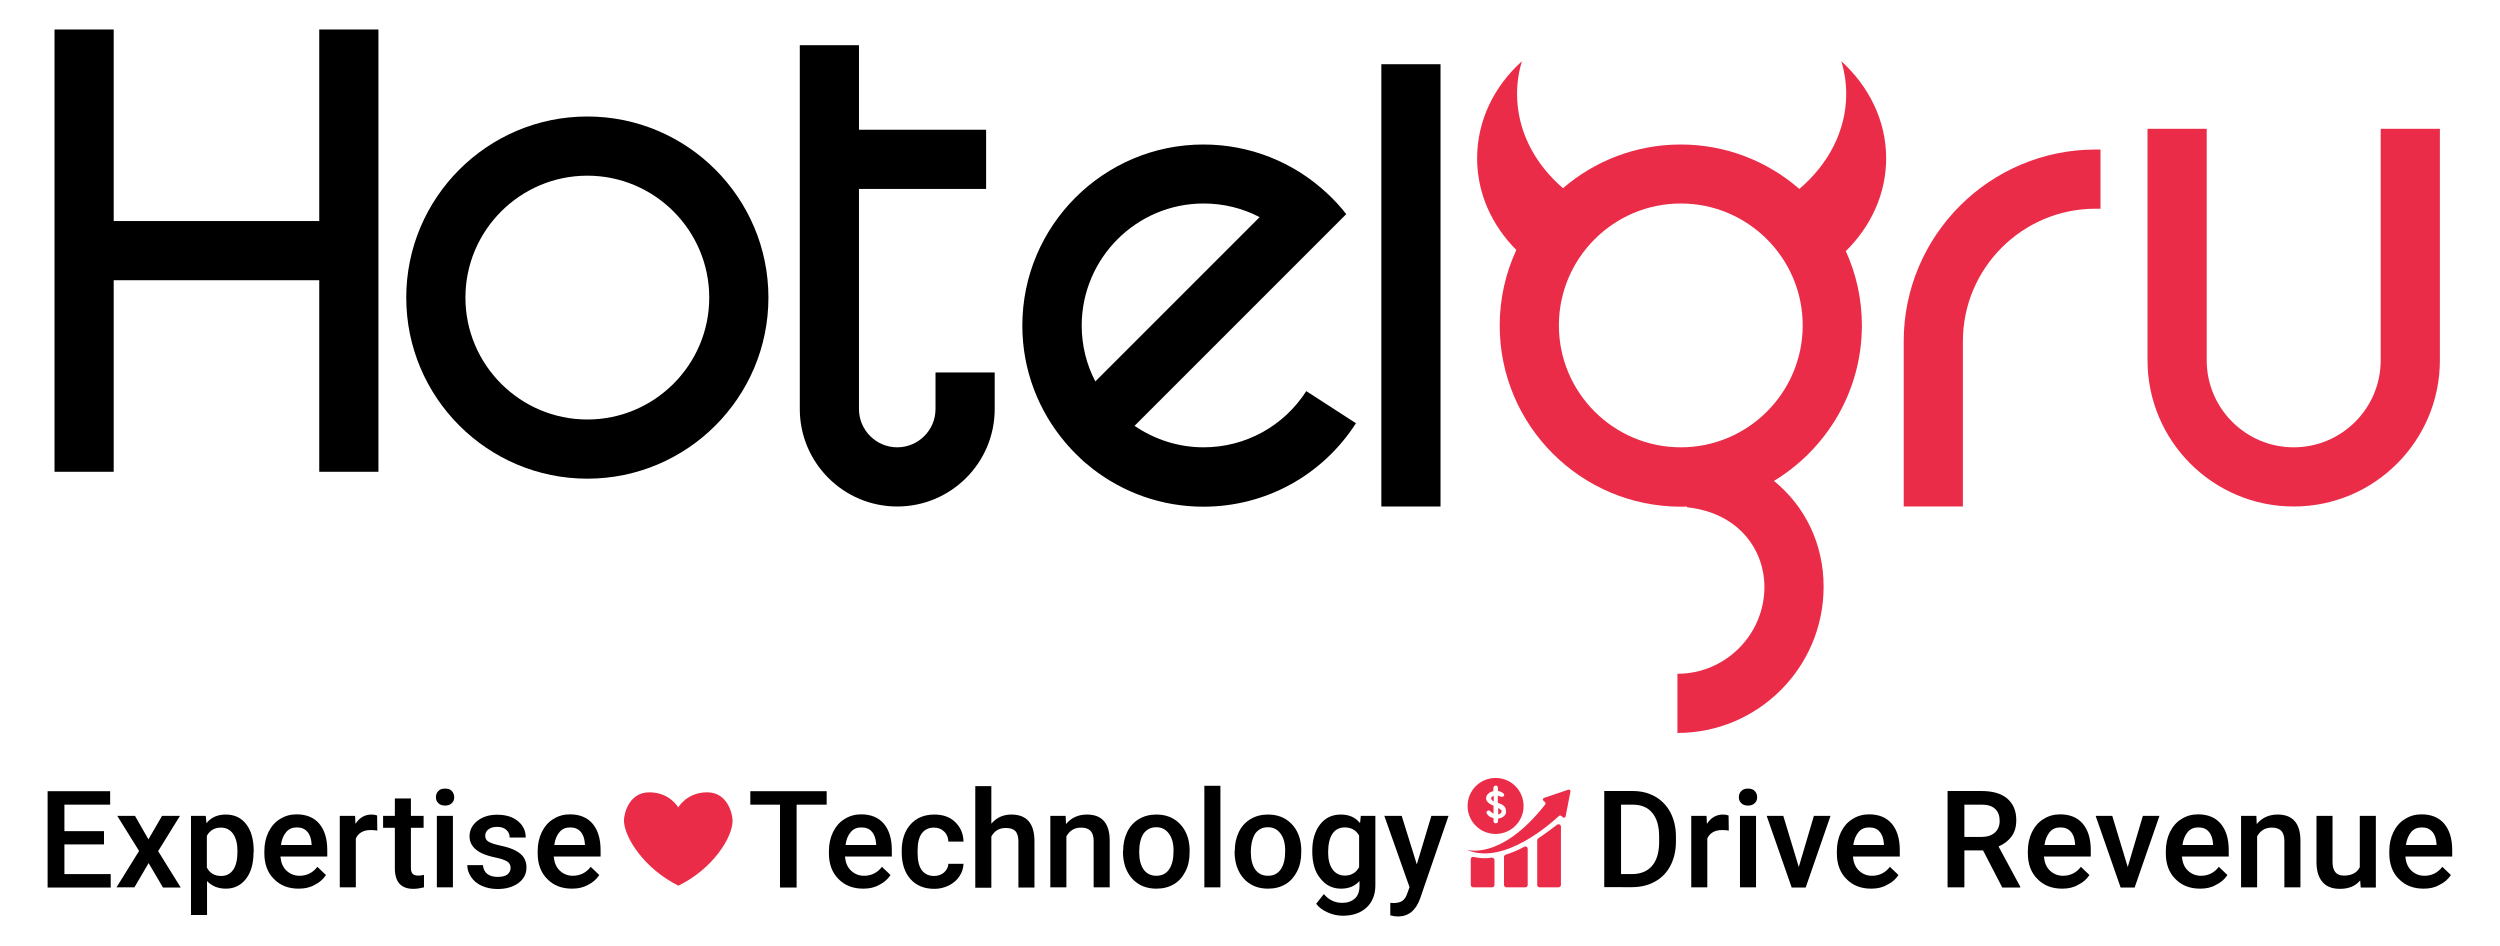
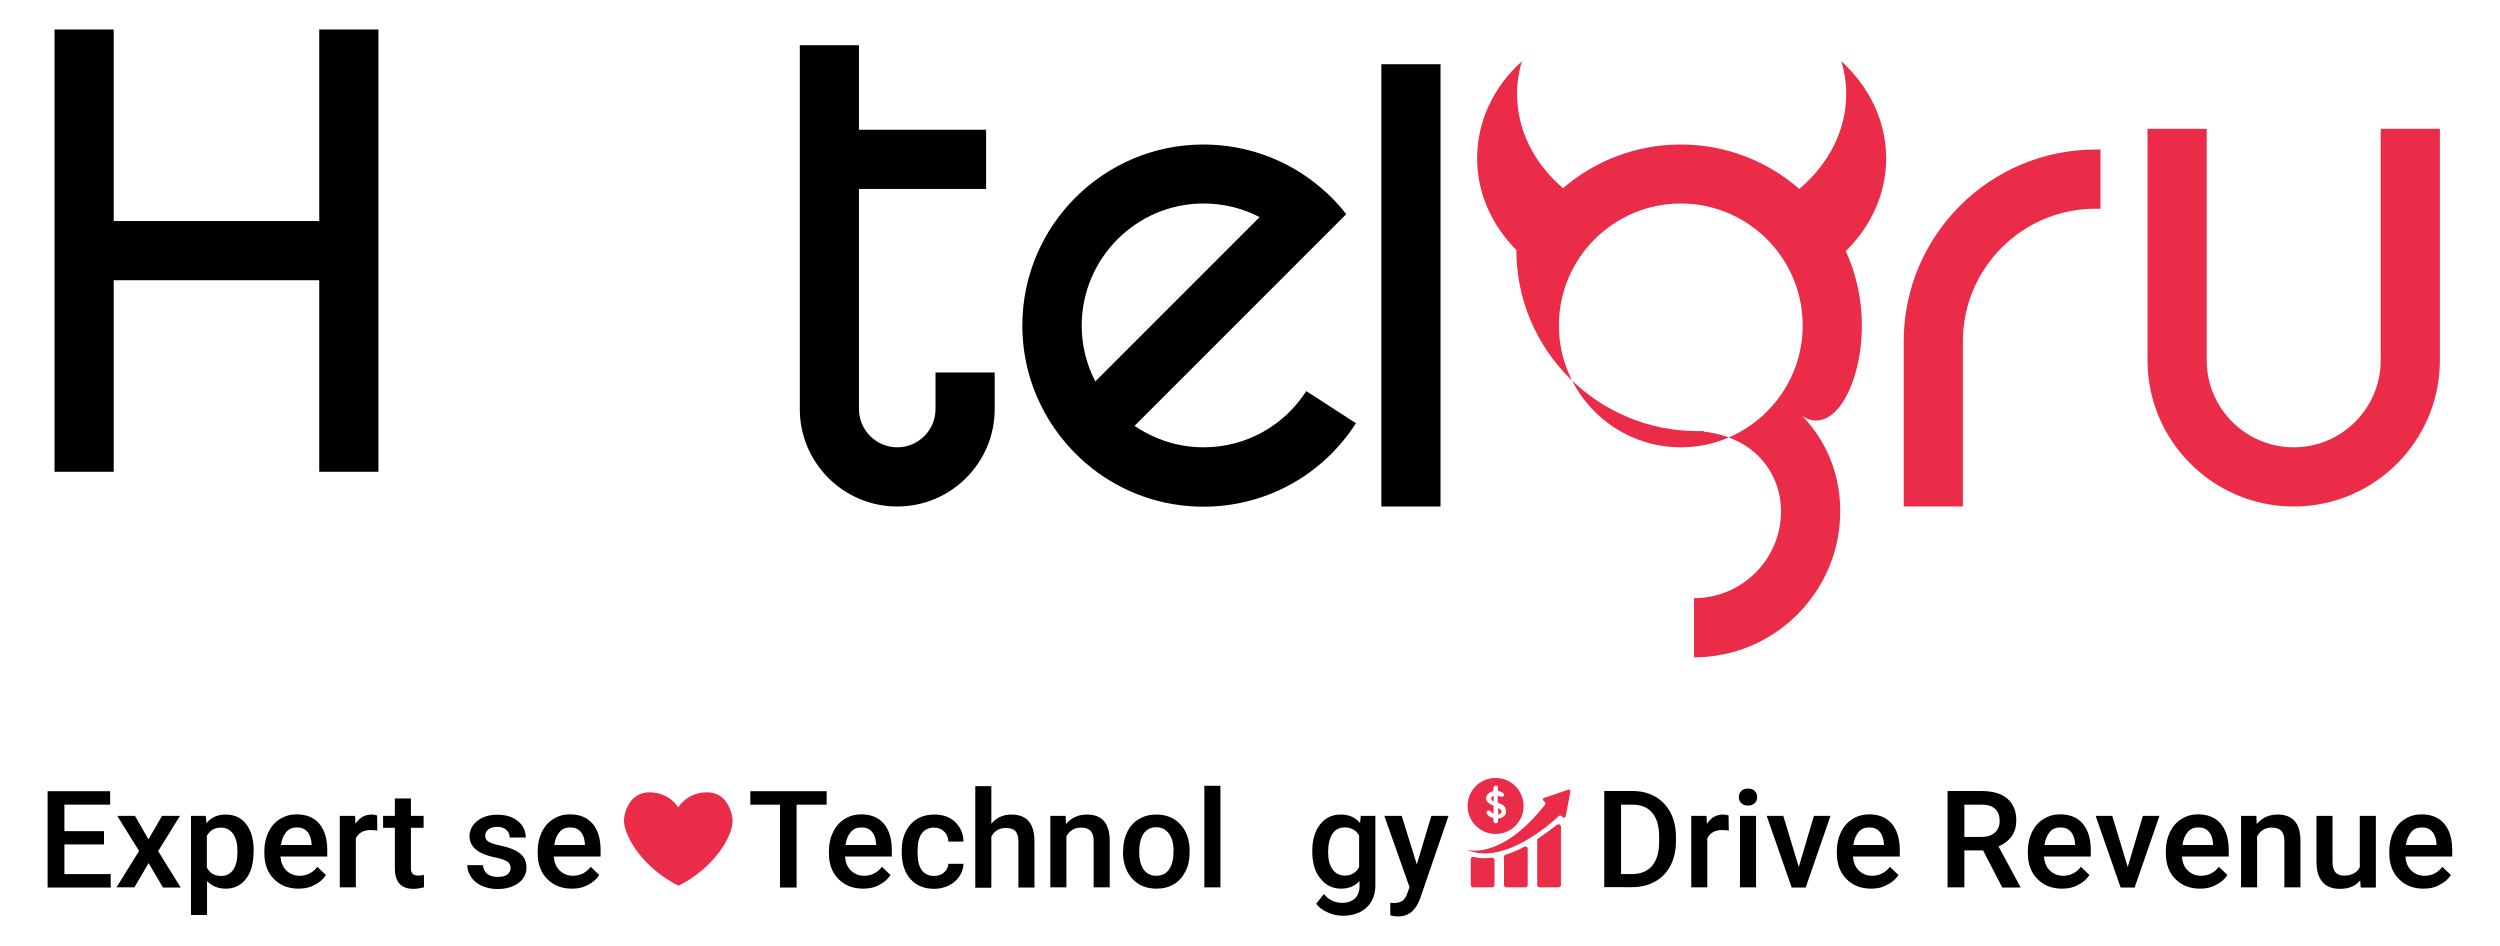
<svg xmlns="http://www.w3.org/2000/svg" version="1.1" id="Layer_3" x="0px" y="0px" viewBox="0 0 1339.1 506.6" style="enable-background:new 0 0 1339.1 506.6;" xml:space="preserve">
  <style type="text/css">
	.st0{fill:#EA2C48;}
</style>
  <g>
    <g>
      <g>
        <path class="st0" d="M1051.4,271.3h-31.7v-88.5c0-56.6,46.1-102.7,102.7-102.7h2.7v31.7h-2.7c-39.1,0-71,31.8-71,71V271.3z" />
      </g>
-       <path class="st0" d="M997.3,174.3c0-14.2-3.1-27.7-8.6-39.8c13.4-13.2,21.6-30.6,21.6-49.7c0-20.2-9.2-38.5-24-52    c1.7,5.6,2.6,11.4,2.6,17.5c0,19.8-9.6,37.7-25.1,50.9c-17-14.8-39.3-23.8-63.5-23.8c-24.1,0-46.1,8.8-63.1,23.4    c-15.2-13.1-24.6-30.8-24.6-50.5c0-6,0.9-11.9,2.6-17.5c-14.9,13.4-24,31.8-24,52c0,18.8,7.9,35.9,21,49.1    c-5.7,12.3-8.9,26-8.9,40.5c0,53.5,43.5,97,97,97c1.1,0,2.2,0,3.3-0.1l0,0.4c28.6,3.1,41.5,23.7,41.5,42.6    c0,25.7-20.9,46.6-46.6,46.6v31.7c43.2,0,78.3-35.1,78.3-78.3c0-23.1-10-43.2-26.6-56.7C978.4,240.5,997.3,209.6,997.3,174.3z     M900.3,239.6c-36,0-65.3-29.3-65.3-65.3s29.3-65.3,65.3-65.3s65.3,29.3,65.3,65.3S936.3,239.6,900.3,239.6z" />
+       <path class="st0" d="M997.3,174.3c0-14.2-3.1-27.7-8.6-39.8c13.4-13.2,21.6-30.6,21.6-49.7c0-20.2-9.2-38.5-24-52    c1.7,5.6,2.6,11.4,2.6,17.5c0,19.8-9.6,37.7-25.1,50.9c-17-14.8-39.3-23.8-63.5-23.8c-24.1,0-46.1,8.8-63.1,23.4    c-15.2-13.1-24.6-30.8-24.6-50.5c0-6,0.9-11.9,2.6-17.5c-14.9,13.4-24,31.8-24,52c0,18.8,7.9,35.9,21,49.1    c0,53.5,43.5,97,97,97c1.1,0,2.2,0,3.3-0.1l0,0.4c28.6,3.1,41.5,23.7,41.5,42.6    c0,25.7-20.9,46.6-46.6,46.6v31.7c43.2,0,78.3-35.1,78.3-78.3c0-23.1-10-43.2-26.6-56.7C978.4,240.5,997.3,209.6,997.3,174.3z     M900.3,239.6c-36,0-65.3-29.3-65.3-65.3s29.3-65.3,65.3-65.3s65.3,29.3,65.3,65.3S936.3,239.6,900.3,239.6z" />
      <g>
        <path d="M501.1,199.5v19.6c0,11.3-9.2,20.5-20.5,20.5c-11.3,0-20.5-9.2-20.5-20.5V101.2h68.1V69.5h-68.1V24.2h-31.7v194.9     c0,28.8,23.4,52.2,52.2,52.2s52.2-23.4,52.2-52.2v-19.6H501.1z" />
        <polygon points="171,118.4 60.9,118.4 60.9,15.8 29.2,15.8 29.2,252.7 60.9,252.7 60.9,150.1 171,150.1 171,252.7 202.7,252.7      202.7,15.8 171,15.8    " />
-         <path d="M314.6,62.4c-53.5,0-97,43.5-97,97s43.5,97,97,97s97-43.5,97-97S368.1,62.4,314.6,62.4z M314.6,224.7     c-36,0-65.3-29.3-65.3-65.3s29.3-65.3,65.3-65.3s65.3,29.3,65.3,65.3S350.6,224.7,314.6,224.7z" />
      </g>
      <g>
        <path d="M699.7,209.5c-12.1,18.8-32.6,30.1-55,30.1c-13.7,0-26.4-4.3-37-11.5l113.4-113.4c-3.1-4-6.6-7.8-10.3-11.2l0,0     c-18-16.8-41.5-26.1-66.2-26.1c-53.5,0-97,43.5-97,97c0,23.9,8.7,45.7,23,62.6c0,0,0.1,0.1,0.1,0.1c0.8,1,1.7,2,2.6,2.9     c0,0,0,0,0,0.1c1.8,1.9,3.6,3.7,5.5,5.5c0.1,0.1,0.1,0.1,0.2,0.2c0.9,0.8,1.8,1.7,2.8,2.5c0.1,0.1,0.2,0.2,0.3,0.2     c1,0.8,1.9,1.6,2.9,2.4c0,0,0,0,0,0l0,0c16.5,12.9,37.2,20.5,59.6,20.5c33.2,0,63.7-16.7,81.7-44.7L699.7,209.5z M644.7,109     c10.6,0,20.8,2.5,30,7.3l-88,88c-4.7-9-7.3-19.2-7.3-30C579.5,138.3,608.7,109,644.7,109z" />
      </g>
      <g>
        <rect x="739.9" y="34.4" width="31.7" height="236.9" />
      </g>
      <g>
        <path class="st0" d="M1228.6,271.3c-43.2,0-78.3-35.1-78.3-78.3v-124h31.7v124c0,25.7,20.9,46.6,46.6,46.6     c25.7,0,46.6-20.9,46.6-46.6v-124h31.7v124C1306.9,236.2,1271.8,271.3,1228.6,271.3z" />
      </g>
    </g>
    <g>
      <g id="XMLID_2_">
        <path d="M55.7,452.3H34.5v15.9h24.8v7.2H25.5v-51.6H59v7.2H34.5v14.2h21.2V452.3z" />
        <path d="M79.5,449.6l7.3-12.6h9.6l-11.7,18.9l12.1,19.5h-9.5l-7.7-13.1L72,475.3h-9.6l12.1-19.5L62.8,437h9.5L79.5,449.6z" />
        <path d="M135.8,456.5c0,5.9-1.3,10.7-4,14.2s-6.3,5.3-10.8,5.3c-4.2,0-7.6-1.4-10.1-4.1v18.2h-8.6V437h7.9l0.4,3.9     c2.5-3.1,6-4.6,10.3-4.6c4.7,0,8.3,1.7,11,5.2s4,8.3,4,14.5V456.5z M127.2,455.8c0-3.8-0.8-6.9-2.3-9.1c-1.5-2.2-3.7-3.4-6.5-3.4     c-3.5,0-6,1.5-7.6,4.4v17c1.6,3,4.1,4.5,7.7,4.5c2.7,0,4.9-1.1,6.4-3.3C126.5,463.6,127.2,460.3,127.2,455.8z" />
        <path d="M160,476c-5.5,0-9.9-1.7-13.3-5.2c-3.4-3.4-5.1-8-5.1-13.7v-1.1c0-3.8,0.7-7.2,2.2-10.3c1.5-3,3.5-5.4,6.2-7     c2.7-1.7,5.6-2.5,8.9-2.5c5.2,0,9.3,1.7,12.1,5c2.8,3.3,4.3,8,4.3,14.1v3.5h-25.1c0.3,3.2,1.3,5.7,3.2,7.5c1.9,1.8,4.2,2.8,7,2.8     c3.9,0,7.2-1.6,9.6-4.8l4.6,4.4c-1.5,2.3-3.6,4.1-6.1,5.3C166.1,475.4,163.2,476,160,476z M159,443.2c-2.4,0-4.3,0.8-5.7,2.5     c-1.5,1.7-2.4,4-2.8,6.9h16.4v-0.6c-0.2-2.9-1-5.1-2.3-6.5C163.2,443.9,161.4,443.2,159,443.2z" />
        <path d="M202.1,444.9c-1.1-0.2-2.3-0.3-3.5-0.3c-3.9,0-6.6,1.5-8,4.5v26.2H182V437h8.2l0.2,4.3c2.1-3.3,5-5,8.6-5     c1.2,0,2.2,0.2,3,0.5L202.1,444.9z" />
        <path d="M220.1,427.7v9.3h6.8v6.4h-6.8v21.4c0,1.5,0.3,2.5,0.9,3.2c0.6,0.7,1.6,1,3.1,1c1,0,2-0.1,3-0.4v6.7     c-2,0.5-3.9,0.8-5.7,0.8c-6.6,0-9.9-3.7-9.9-11v-21.7h-6.3V437h6.3v-9.3H220.1z" />
-         <path d="M233.5,427c0-1.3,0.4-2.4,1.3-3.3c0.8-0.9,2-1.3,3.6-1.3s2.8,0.4,3.6,1.3s1.3,2,1.3,3.3c0,1.3-0.4,2.4-1.3,3.2     c-0.9,0.9-2.1,1.3-3.6,1.3s-2.8-0.4-3.6-1.3C233.9,429.4,233.5,428.3,233.5,427z M242.7,475.3H234V437h8.6V475.3z" />
        <path d="M273.5,464.9c0-1.5-0.6-2.7-1.9-3.5c-1.3-0.8-3.4-1.5-6.3-2.1c-2.9-0.6-5.4-1.4-7.3-2.3c-4.3-2.1-6.5-5.1-6.5-9     c0-3.3,1.4-6.1,4.2-8.3c2.8-2.2,6.3-3.3,10.6-3.3c4.6,0,8.3,1.1,11.1,3.4c2.8,2.3,4.2,5.2,4.2,8.8h-8.6c0-1.7-0.6-3-1.8-4.1     c-1.2-1.1-2.9-1.6-4.9-1.6c-1.9,0-3.4,0.4-4.6,1.3c-1.2,0.9-1.8,2-1.8,3.5c0,1.3,0.6,2.4,1.7,3.1c1.1,0.7,3.4,1.5,6.7,2.2     c3.4,0.7,6,1.6,8,2.7c1.9,1,3.4,2.3,4.3,3.7c0.9,1.4,1.4,3.2,1.4,5.2c0,3.5-1.4,6.2-4.3,8.4c-2.9,2.1-6.6,3.2-11.2,3.2     c-3.1,0-5.9-0.6-8.4-1.7c-2.5-1.1-4.4-2.7-5.7-4.7c-1.4-2-2.1-4.1-2.1-6.4h8.4c0.1,2,0.9,3.6,2.3,4.7c1.4,1.1,3.3,1.6,5.6,1.6     c2.3,0,4-0.4,5.2-1.3C272.9,467.4,273.5,466.3,273.5,464.9z" />
        <path d="M306.4,476c-5.5,0-9.9-1.7-13.3-5.2c-3.4-3.4-5.1-8-5.1-13.7v-1.1c0-3.8,0.7-7.2,2.2-10.3c1.5-3,3.5-5.4,6.2-7     c2.7-1.7,5.6-2.5,8.9-2.5c5.2,0,9.3,1.7,12.1,5c2.8,3.3,4.3,8,4.3,14.1v3.5h-25.1c0.3,3.2,1.3,5.7,3.2,7.5c1.9,1.8,4.2,2.8,7,2.8     c3.9,0,7.2-1.6,9.6-4.8l4.6,4.4c-1.5,2.3-3.6,4.1-6.1,5.3C312.4,475.4,309.6,476,306.4,476z M305.4,443.2c-2.4,0-4.3,0.8-5.7,2.5     c-1.5,1.7-2.4,4-2.8,6.9h16.4v-0.6c-0.2-2.9-1-5.1-2.3-6.5C309.6,443.9,307.7,443.2,305.4,443.2z" />
      </g>
      <g id="XMLID_120_">
        <path d="M442.8,431h-16.1v44.4h-8.9V431h-15.9v-7.2h40.9V431z" />
        <path d="M462.4,476c-5.5,0-9.9-1.7-13.3-5.2c-3.4-3.4-5.1-8-5.1-13.7v-1.1c0-3.8,0.7-7.2,2.2-10.3c1.5-3,3.5-5.4,6.2-7     c2.7-1.7,5.6-2.5,8.9-2.5c5.2,0,9.3,1.7,12.1,5c2.8,3.3,4.3,8,4.3,14.1v3.5h-25.1c0.3,3.2,1.3,5.7,3.2,7.5c1.9,1.8,4.2,2.8,7,2.8     c3.9,0,7.2-1.6,9.6-4.8l4.6,4.4c-1.5,2.3-3.6,4.1-6.1,5.3C468.5,475.4,465.6,476,462.4,476z M461.4,443.2c-2.4,0-4.3,0.8-5.7,2.5     c-1.5,1.7-2.4,4-2.8,6.9h16.4v-0.6c-0.2-2.9-1-5.1-2.3-6.5C465.7,443.9,463.8,443.2,461.4,443.2z" />
        <path d="M500.3,469.2c2.1,0,3.9-0.6,5.4-1.9c1.4-1.3,2.2-2.8,2.3-4.6h8.1c-0.1,2.4-0.8,4.6-2.2,6.7c-1.4,2.1-3.3,3.7-5.7,4.9     c-2.4,1.2-5,1.8-7.7,1.8c-5.4,0-9.6-1.7-12.8-5.2c-3.1-3.5-4.7-8.3-4.7-14.4v-0.9c0-5.8,1.6-10.5,4.7-14     c3.1-3.5,7.4-5.3,12.8-5.3c4.6,0,8.3,1.3,11.1,4s4.4,6.1,4.5,10.5h-8.1c-0.1-2.2-0.8-4-2.3-5.4c-1.4-1.4-3.2-2.1-5.4-2.1     c-2.8,0-4.9,1-6.5,3c-1.5,2-2.3,5.1-2.3,9.2v1.4c0,4.2,0.8,7.3,2.3,9.3C495.3,468.1,497.4,469.2,500.3,469.2z" />
        <path d="M531,441.2c2.8-3.3,6.4-4.9,10.7-4.9c8.2,0,12.3,4.7,12.4,14v25.1h-8.6v-24.7c0-2.6-0.6-4.5-1.7-5.6     c-1.1-1.1-2.8-1.6-5.1-1.6c-3.5,0-6,1.5-7.7,4.6v27.4h-8.6v-54.4h8.6V441.2z" />
        <path d="M570.8,437l0.2,4.4c2.8-3.4,6.6-5.1,11.2-5.1c8,0,12.1,4.6,12.2,13.7v25.3h-8.6v-24.8c0-2.4-0.5-4.2-1.6-5.4     c-1.1-1.2-2.8-1.8-5.2-1.8c-3.5,0-6.1,1.6-7.8,4.7v27.3h-8.6V437H570.8z" />
        <path d="M601.6,455.8c0-3.8,0.7-7.1,2.2-10.2s3.6-5.3,6.3-6.9c2.7-1.6,5.8-2.4,9.3-2.4c5.2,0,9.4,1.7,12.6,5     c3.2,3.3,5,7.8,5.2,13.3l0,2c0,3.8-0.7,7.2-2.2,10.1c-1.5,3-3.5,5.3-6.2,6.9c-2.7,1.6-5.8,2.4-9.4,2.4c-5.4,0-9.7-1.8-13-5.4     c-3.2-3.6-4.9-8.4-4.9-14.4V455.8z M610.2,456.5c0,3.9,0.8,7,2.4,9.3c1.6,2.2,3.9,3.3,6.8,3.3c2.9,0,5.2-1.1,6.8-3.4     c1.6-2.3,2.4-5.6,2.4-10c0-3.9-0.8-6.9-2.5-9.2c-1.7-2.3-3.9-3.4-6.8-3.4c-2.8,0-5,1.1-6.7,3.3     C611,448.8,610.2,452.1,610.2,456.5z" />
        <path d="M653.7,475.3h-8.6v-54.4h8.6V475.3z" />
-         <path d="M661.4,455.8c0-3.8,0.7-7.1,2.2-10.2s3.6-5.3,6.3-6.9c2.7-1.6,5.8-2.4,9.3-2.4c5.2,0,9.4,1.7,12.6,5s5,7.8,5.2,13.3l0,2     c0,3.8-0.7,7.2-2.2,10.1s-3.5,5.3-6.2,6.9c-2.7,1.6-5.8,2.4-9.4,2.4c-5.4,0-9.7-1.8-13-5.4c-3.2-3.6-4.9-8.4-4.9-14.4V455.8z      M670,456.5c0,3.9,0.8,7,2.4,9.3c1.6,2.2,3.9,3.3,6.8,3.3s5.2-1.1,6.8-3.4c1.6-2.3,2.4-5.6,2.4-10c0-3.9-0.8-6.9-2.5-9.2     c-1.7-2.3-3.9-3.4-6.8-3.4c-2.8,0-5,1.1-6.7,3.3C670.9,448.8,670,452.1,670,456.5z" />
        <path d="M702.9,455.9c0-6,1.4-10.7,4.2-14.3c2.8-3.6,6.5-5.3,11.1-5.3c4.4,0,7.8,1.5,10.3,4.6l0.4-3.9h7.8v37.2     c0,5-1.6,9-4.7,11.9c-3.1,2.9-7.4,4.4-12.7,4.4c-2.8,0-5.6-0.6-8.2-1.8c-2.7-1.2-4.7-2.7-6.1-4.6l4.1-5.2     c2.6,3.1,5.9,4.7,9.8,4.7c2.9,0,5.1-0.8,6.8-2.3c1.7-1.5,2.5-3.8,2.5-6.8v-2.6c-2.5,2.8-5.8,4.1-9.9,4.1c-4.5,0-8.2-1.8-11-5.4     C704.3,467.1,702.9,462.2,702.9,455.9z M711.4,456.6c0,3.9,0.8,6.9,2.4,9.1c1.6,2.2,3.8,3.3,6.5,3.3c3.5,0,6-1.5,7.7-4.5v-16.9     c-1.6-2.9-4.2-4.4-7.7-4.4c-2.8,0-5,1.1-6.6,3.4C712.2,448.9,711.4,452.2,711.4,456.6z" />
        <path d="M758.9,463l7.8-26h9.2l-15.2,44.2c-2.3,6.5-6.3,9.7-11.9,9.7c-1.3,0-2.6-0.2-4.1-0.6v-6.7l1.6,0.1c2.2,0,3.8-0.4,4.9-1.2     c1.1-0.8,2-2.1,2.6-4l1.2-3.3L741.5,437h9.3L758.9,463z" />
      </g>
      <g id="XMLID_122_">
        <path d="M859.3,475.3v-51.6h15.2c4.6,0,8.6,1,12.1,3c3.5,2,6.3,4.9,8.2,8.6c1.9,3.7,2.9,8,2.9,12.8v2.6c0,4.9-1,9.2-2.9,12.9     c-1.9,3.7-4.7,6.6-8.3,8.6c-3.6,2-7.7,3-12.4,3H859.3z M868.3,431v37.2h5.8c4.7,0,8.3-1.5,10.8-4.4c2.5-2.9,3.8-7.2,3.8-12.7     v-2.9c0-5.6-1.2-9.9-3.7-12.8c-2.4-3-6-4.4-10.6-4.4H868.3z" />
        <path d="M926,444.9c-1.1-0.2-2.3-0.3-3.5-0.3c-3.9,0-6.6,1.5-8,4.5v26.2h-8.6V437h8.2l0.2,4.3c2.1-3.3,5-5,8.6-5     c1.2,0,2.2,0.2,3,0.5L926,444.9z" />
        <path d="M931.4,427c0-1.3,0.4-2.4,1.3-3.3s2-1.3,3.6-1.3s2.8,0.4,3.6,1.3c0.9,0.9,1.3,2,1.3,3.3c0,1.3-0.4,2.4-1.3,3.2     c-0.9,0.9-2.1,1.3-3.6,1.3s-2.8-0.4-3.6-1.3C931.8,429.4,931.4,428.3,931.4,427z M940.6,475.3h-8.6V437h8.6V475.3z" />
        <path d="M963.5,464.4l8.1-27.4h8.9l-13.3,38.4h-7.5L946.3,437h8.9L963.5,464.4z" />
        <path d="M1002.3,476c-5.5,0-9.9-1.7-13.3-5.2c-3.4-3.4-5.1-8-5.1-13.7v-1.1c0-3.8,0.7-7.2,2.2-10.3c1.5-3,3.5-5.4,6.2-7     c2.7-1.7,5.6-2.5,8.9-2.5c5.2,0,9.3,1.7,12.1,5s4.3,8,4.3,14.1v3.5h-25.1c0.3,3.2,1.3,5.7,3.2,7.5c1.9,1.8,4.2,2.8,7,2.8     c3.9,0,7.2-1.6,9.6-4.8l4.6,4.4c-1.5,2.3-3.6,4.1-6.2,5.3C1008.3,475.4,1005.5,476,1002.3,476z M1001.2,443.2     c-2.4,0-4.3,0.8-5.7,2.5s-2.4,4-2.8,6.9h16.4v-0.6c-0.2-2.9-1-5.1-2.3-6.5C1005.5,443.9,1003.6,443.2,1001.2,443.2z" />
        <path d="M1062.2,455.5h-10v19.8h-9v-51.6h18.1c6,0,10.6,1.3,13.8,4s4.9,6.5,4.9,11.6c0,3.5-0.8,6.3-2.5,8.7c-1.7,2.3-4,4.1-7,5.4     l11.6,21.5v0.5h-9.6L1062.2,455.5z M1052.2,448.3h9.2c3,0,5.4-0.8,7.1-2.3c1.7-1.5,2.6-3.6,2.6-6.3c0-2.8-0.8-4.9-2.4-6.4     c-1.6-1.5-3.9-2.3-7-2.3h-9.5V448.3z" />
        <path d="M1104.6,476c-5.5,0-9.9-1.7-13.3-5.2c-3.4-3.4-5.1-8-5.1-13.7v-1.1c0-3.8,0.7-7.2,2.2-10.3c1.5-3,3.5-5.4,6.2-7     c2.7-1.7,5.6-2.5,8.9-2.5c5.2,0,9.3,1.7,12.1,5s4.3,8,4.3,14.1v3.5h-25.1c0.3,3.2,1.3,5.7,3.2,7.5c1.9,1.8,4.2,2.8,7,2.8     c3.9,0,7.2-1.6,9.6-4.8l4.6,4.4c-1.5,2.3-3.6,4.1-6.2,5.3C1110.7,475.4,1107.8,476,1104.6,476z M1103.6,443.2     c-2.4,0-4.3,0.8-5.7,2.5s-2.4,4-2.8,6.9h16.4v-0.6c-0.2-2.9-1-5.1-2.3-6.5C1107.8,443.9,1106,443.2,1103.6,443.2z" />
        <path d="M1139.7,464.4l8.1-27.4h8.9l-13.3,38.4h-7.5l-13.4-38.4h8.9L1139.7,464.4z" />
        <path d="M1178.5,476c-5.5,0-9.9-1.7-13.3-5.2c-3.4-3.4-5.1-8-5.1-13.7v-1.1c0-3.8,0.7-7.2,2.2-10.3c1.5-3,3.5-5.4,6.2-7     c2.7-1.7,5.6-2.5,8.9-2.5c5.2,0,9.3,1.7,12.1,5s4.3,8,4.3,14.1v3.5h-25.1c0.3,3.2,1.3,5.7,3.2,7.5c1.9,1.8,4.2,2.8,7,2.8     c3.9,0,7.2-1.6,9.6-4.8l4.6,4.4c-1.5,2.3-3.6,4.1-6.2,5.3C1184.6,475.4,1181.7,476,1178.5,476z M1177.5,443.2     c-2.4,0-4.3,0.8-5.7,2.5s-2.4,4-2.8,6.9h16.4v-0.6c-0.2-2.9-1-5.1-2.3-6.5C1181.8,443.9,1179.9,443.2,1177.5,443.2z" />
        <path d="M1208.6,437l0.2,4.4c2.8-3.4,6.6-5.1,11.2-5.1c8,0,12.1,4.6,12.2,13.7v25.3h-8.6v-24.8c0-2.4-0.5-4.2-1.6-5.4     s-2.8-1.8-5.2-1.8c-3.5,0-6.1,1.6-7.8,4.7v27.3h-8.6V437H1208.6z" />
        <path d="M1264.2,471.6c-2.5,3-6.1,4.5-10.8,4.5c-4.2,0-7.3-1.2-9.4-3.7c-2.1-2.4-3.2-6-3.2-10.6V437h8.6v24.7     c0,4.9,2,7.3,6.1,7.3c4.2,0,7-1.5,8.5-4.5V437h8.6v38.4h-8.1L1264.2,471.6z" />
        <path d="M1298.2,476c-5.5,0-9.9-1.7-13.3-5.2c-3.4-3.4-5.1-8-5.1-13.7v-1.1c0-3.8,0.7-7.2,2.2-10.3c1.5-3,3.5-5.4,6.2-7     c2.7-1.7,5.6-2.5,8.9-2.5c5.2,0,9.3,1.7,12.1,5s4.3,8,4.3,14.1v3.5h-25.1c0.3,3.2,1.3,5.7,3.2,7.5c1.9,1.8,4.2,2.8,7,2.8     c3.9,0,7.2-1.6,9.6-4.8l4.6,4.4c-1.5,2.3-3.6,4.1-6.2,5.3C1304.3,475.4,1301.4,476,1298.2,476z M1297.2,443.2     c-2.4,0-4.3,0.8-5.7,2.5s-2.4,4-2.8,6.9h16.4v-0.6c-0.2-2.9-1-5.1-2.3-6.5C1301.4,443.9,1299.6,443.2,1297.2,443.2z" />
      </g>
      <g>
        <g>
          <path class="st0" d="M363.4,474.4c18.4-9,29-25.8,29-34.8c0-3.5-2.6-15.2-13.6-15.2c-11,0-15.5,8.1-15.5,8.1l0,0      c0,0-4.5-8.1-15.5-8.1s-13.6,11.6-13.6,15.2C334.4,448.5,345,465.3,363.4,474.4L363.4,474.4z" />
        </g>
      </g>
      <g>
        <g>
          <path class="st0" d="M785.5,455.1c0,0,18.1,6.4,42.2-24.2c0.3-0.4,0.2-0.9-0.1-1.2l-0.9-0.8c-0.5-0.5-0.3-1.3,0.3-1.5l13-4.4      c0.7-0.2,1.3,0.3,1.2,1l-2.6,13.3c-0.1,0.6-0.9,0.9-1.4,0.5l-1-0.8c-0.3-0.3-0.8-0.2-1.2,0.1C830.9,440.9,805.2,464,785.5,455.1      z" />
        </g>
        <g>
          <g>
            <path class="st0" d="M798.7,427.5c0,0.4,0.2,0.7,0.4,1c0.3,0.3,0.6,0.6,1,0.8v-3c-0.3,0.1-0.5,0.2-0.8,0.3       C799,426.9,798.8,427.2,798.7,427.5z" />
          </g>
          <g>
            <path class="st0" d="M804.2,434c-0.3-0.2-0.6-0.4-0.8-0.6c-0.2-0.2-0.5-0.4-0.9-0.6c0,0.3,0,0.6,0,0.9c0,0.3,0,0.6,0,0.8v1.8       c0.4-0.1,0.9-0.3,1.4-0.7c0.3-0.3,0.4-0.6,0.4-0.9c0-0.1,0-0.2,0-0.3C804.3,434.2,804.2,434.1,804.2,434z" />
          </g>
          <g>
            <path class="st0" d="M801.1,416.7c-8.3,0-15,6.7-15,15c0,8.3,6.7,15,15,15s15-6.7,15-15C816.1,423.4,809.4,416.7,801.1,416.7z        M806.4,436.1c-0.3,0.5-0.6,0.9-1,1.2s-0.9,0.6-1.4,0.8c-0.5,0.2-1,0.3-1.6,0.4c0,0.3,0,0.6,0,0.8c0,0.3,0,0.5,0,0.8       c-0.1,0.3-0.2,0.6-0.5,0.7c-0.2,0.2-0.5,0.2-0.7,0.2c-0.3,0-0.5-0.1-0.7-0.2c-0.2-0.1-0.3-0.3-0.4-0.5       c-0.1-0.2-0.1-0.4-0.1-0.7c0-0.3,0-0.5,0-0.8c0-0.1,0-0.2,0-0.3c0-0.1,0-0.2,0-0.3c-0.5-0.1-0.9-0.3-1.3-0.4       c-0.4-0.1-0.7-0.3-0.9-0.5c-0.3-0.2-0.5-0.4-0.7-0.6c-0.2-0.2-0.4-0.4-0.6-0.7c-0.2-0.3-0.3-0.5-0.3-0.7c0-0.3,0.1-0.5,0.3-0.8       c0.2-0.2,0.5-0.4,0.9-0.4c0.2,0,0.4,0.1,0.6,0.2c0.2,0.1,0.4,0.3,0.6,0.5c0.2,0.2,0.4,0.4,0.7,0.6c0.3,0.2,0.5,0.4,0.7,0.4       c0-0.7,0-1.4,0-2.1c0-0.7,0-1.4,0-2.1l-0.2-0.1c-0.3-0.1-0.7-0.3-1.2-0.6c-0.4-0.2-0.8-0.5-1.2-0.8c-0.4-0.3-0.7-0.7-1-1.1       c-0.3-0.4-0.4-0.9-0.4-1.4c0-0.4,0.1-0.9,0.3-1.3c0.2-0.4,0.4-0.8,0.8-1.1c0.3-0.3,0.7-0.6,1.2-0.9c0.5-0.2,1-0.4,1.6-0.5v-0.8       c0-0.3,0-0.5,0-0.8c0-0.3,0.1-0.5,0.2-0.7c0.1-0.2,0.2-0.4,0.4-0.5c0.2-0.1,0.4-0.2,0.7-0.2c0.5,0,0.9,0.2,1,0.6       c0.1,0.4,0.2,0.9,0.2,1.4c0,0.1,0,0.2,0,0.3c0,0.1,0,0.2,0,0.2v0.4c0.2,0,0.6,0.1,0.9,0.2c0.4,0.1,0.8,0.3,1.1,0.5       c0.4,0.2,0.7,0.4,0.9,0.6c0.3,0.2,0.4,0.5,0.4,0.8c0,0.3-0.1,0.5-0.3,0.7c-0.2,0.2-0.5,0.3-0.9,0.3c-0.3,0-0.7-0.1-1-0.2       c-0.4-0.1-0.7-0.3-1-0.4l-0.2-0.1c0,0.3,0,0.6,0,0.9c0,0.3,0,0.6,0,0.9v2.1c0.5,0.2,1,0.4,1.5,0.6c0.5,0.2,1,0.5,1.4,0.8       c0.4,0.3,0.8,0.7,1,1.1c0.3,0.4,0.4,0.9,0.4,1.5C806.8,435.1,806.7,435.7,806.4,436.1z" />
          </g>
        </g>
        <g>
          <g>
            <path class="st0" d="M805.6,459v15c0,0.7,0.6,1.3,1.3,1.3H817c0.7,0,1.3-0.6,1.3-1.3v-19.3c0-1-1-1.6-1.9-1.1       c-3.1,1.7-6.5,3.1-9.9,4.2C806,458,805.6,458.4,805.6,459z" />
          </g>
          <g>
            <path class="st0" d="M823.4,450.1V474c0,0.7,0.6,1.3,1.3,1.3h10.1c0.7,0,1.3-0.6,1.3-1.3v-31.2c0-1.1-1.2-1.7-2.1-1       c-2.4,1.8-6.5,4.9-10.1,7.3C823.6,449.3,823.4,449.7,823.4,450.1z" />
          </g>
          <g>
            <path class="st0" d="M795.3,459.7c-2,0-4-0.2-5.9-0.7c-0.8-0.2-1.6,0.4-1.6,1.2V474c0,0.7,0.6,1.3,1.3,1.3h10.1       c0.7,0,1.3-0.6,1.3-1.3v-13.3c0-0.8-0.7-1.4-1.5-1.3C797.8,459.6,796.5,459.7,795.3,459.7z" />
          </g>
        </g>
      </g>
    </g>
  </g>
</svg>